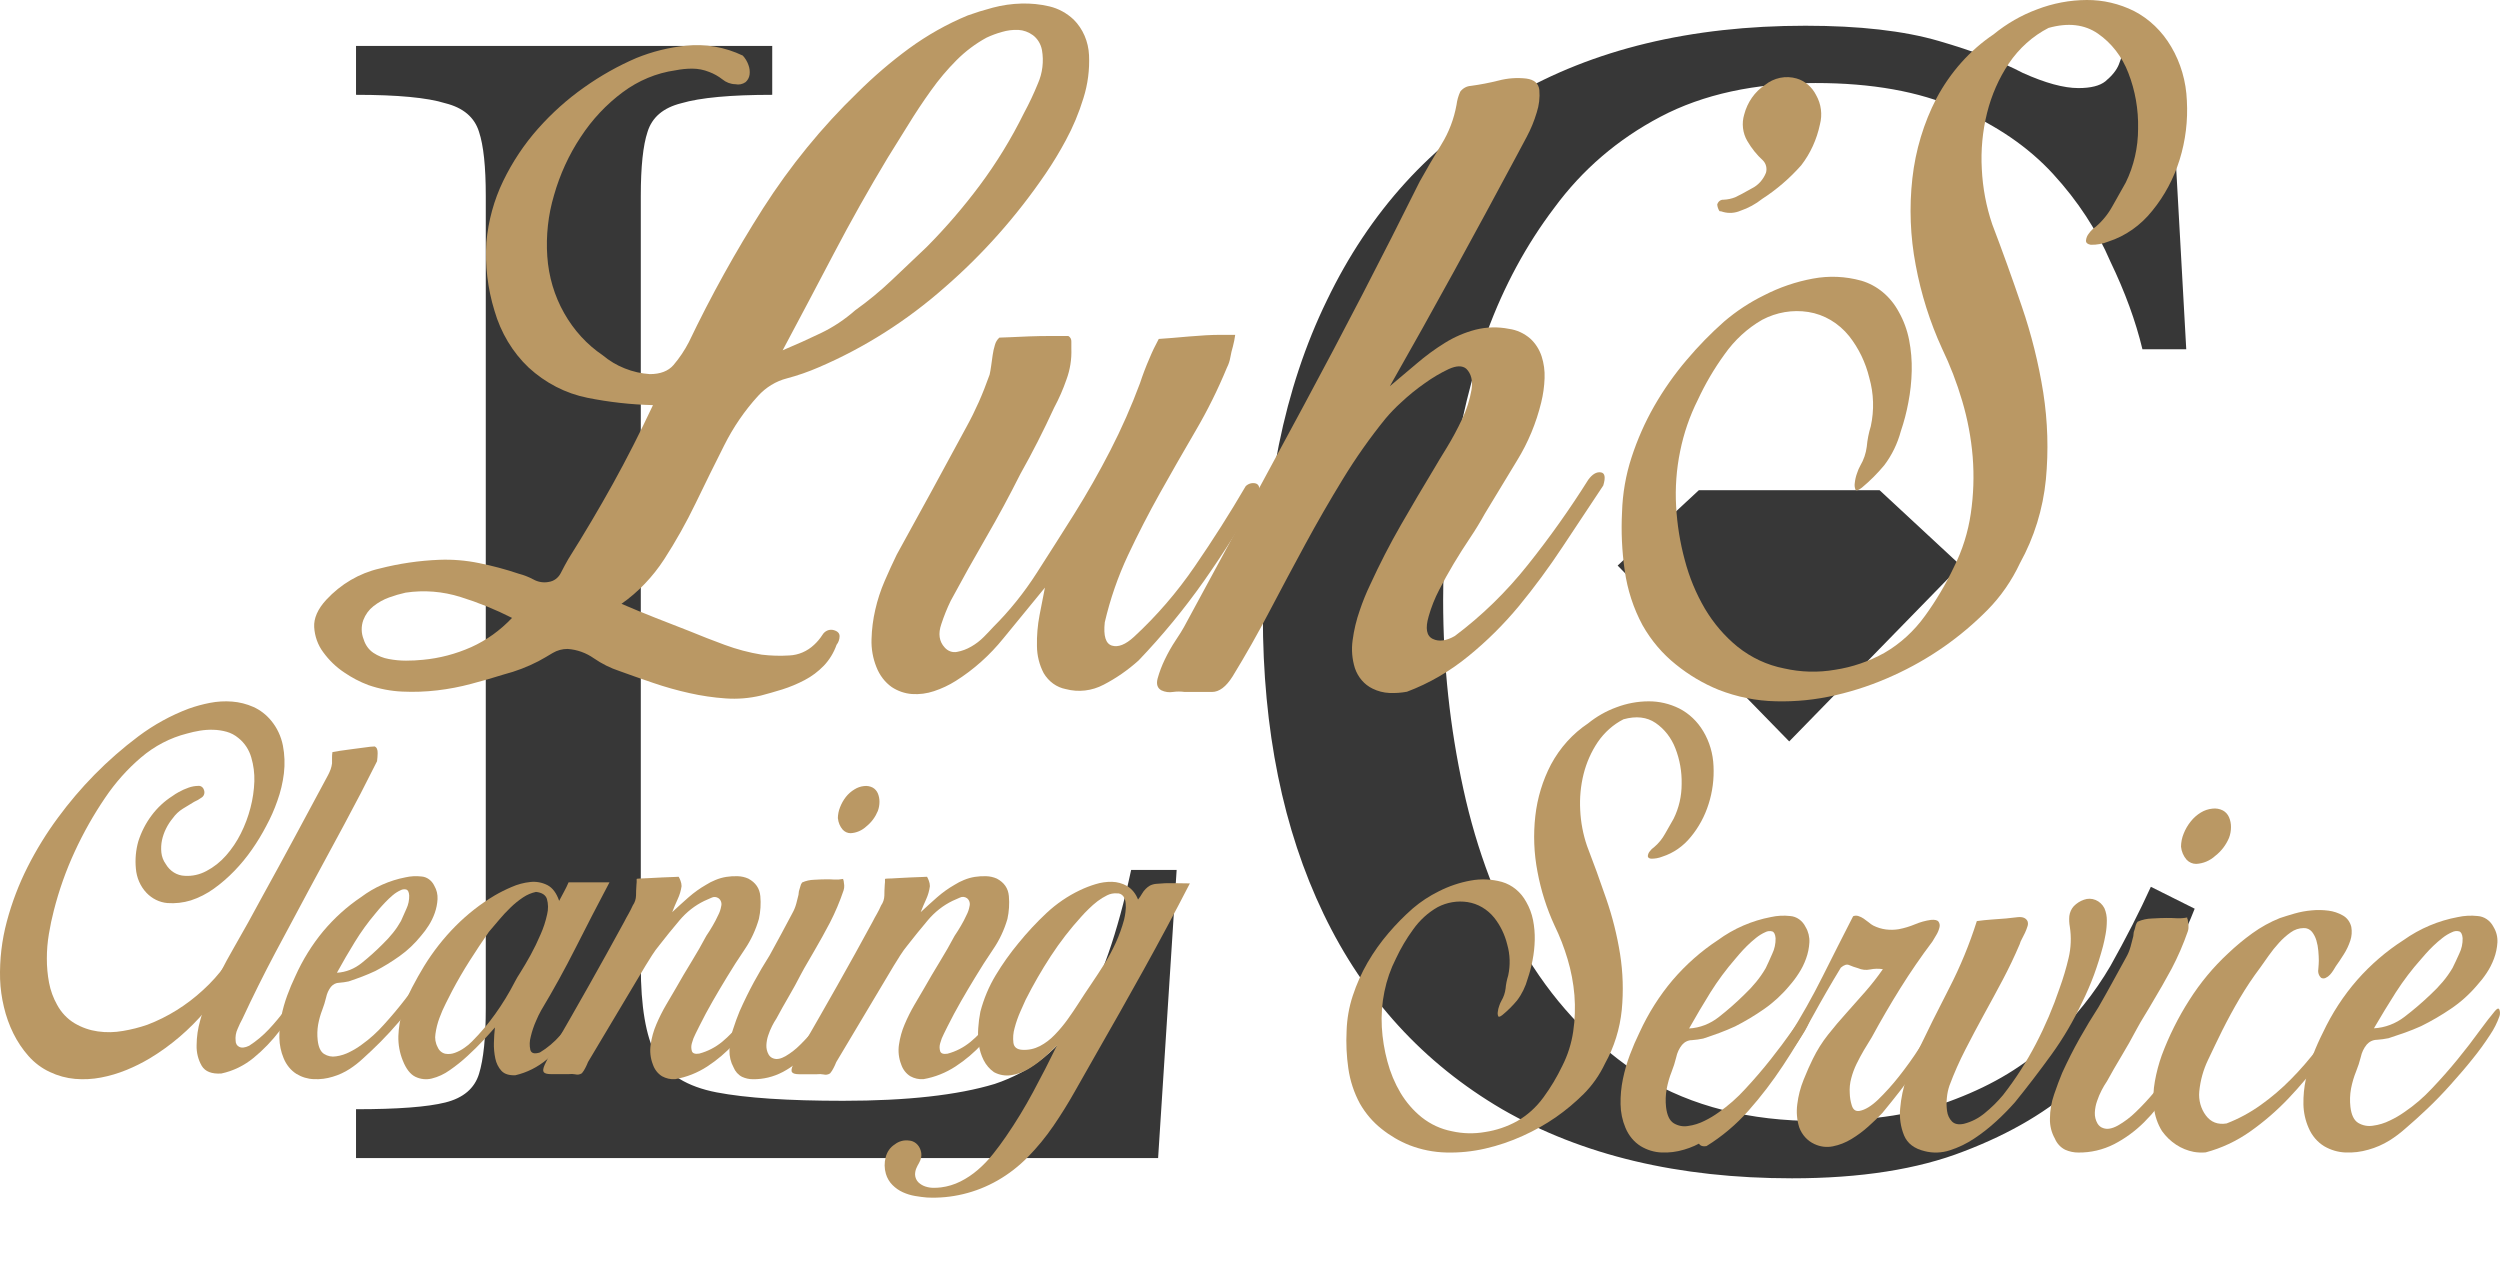
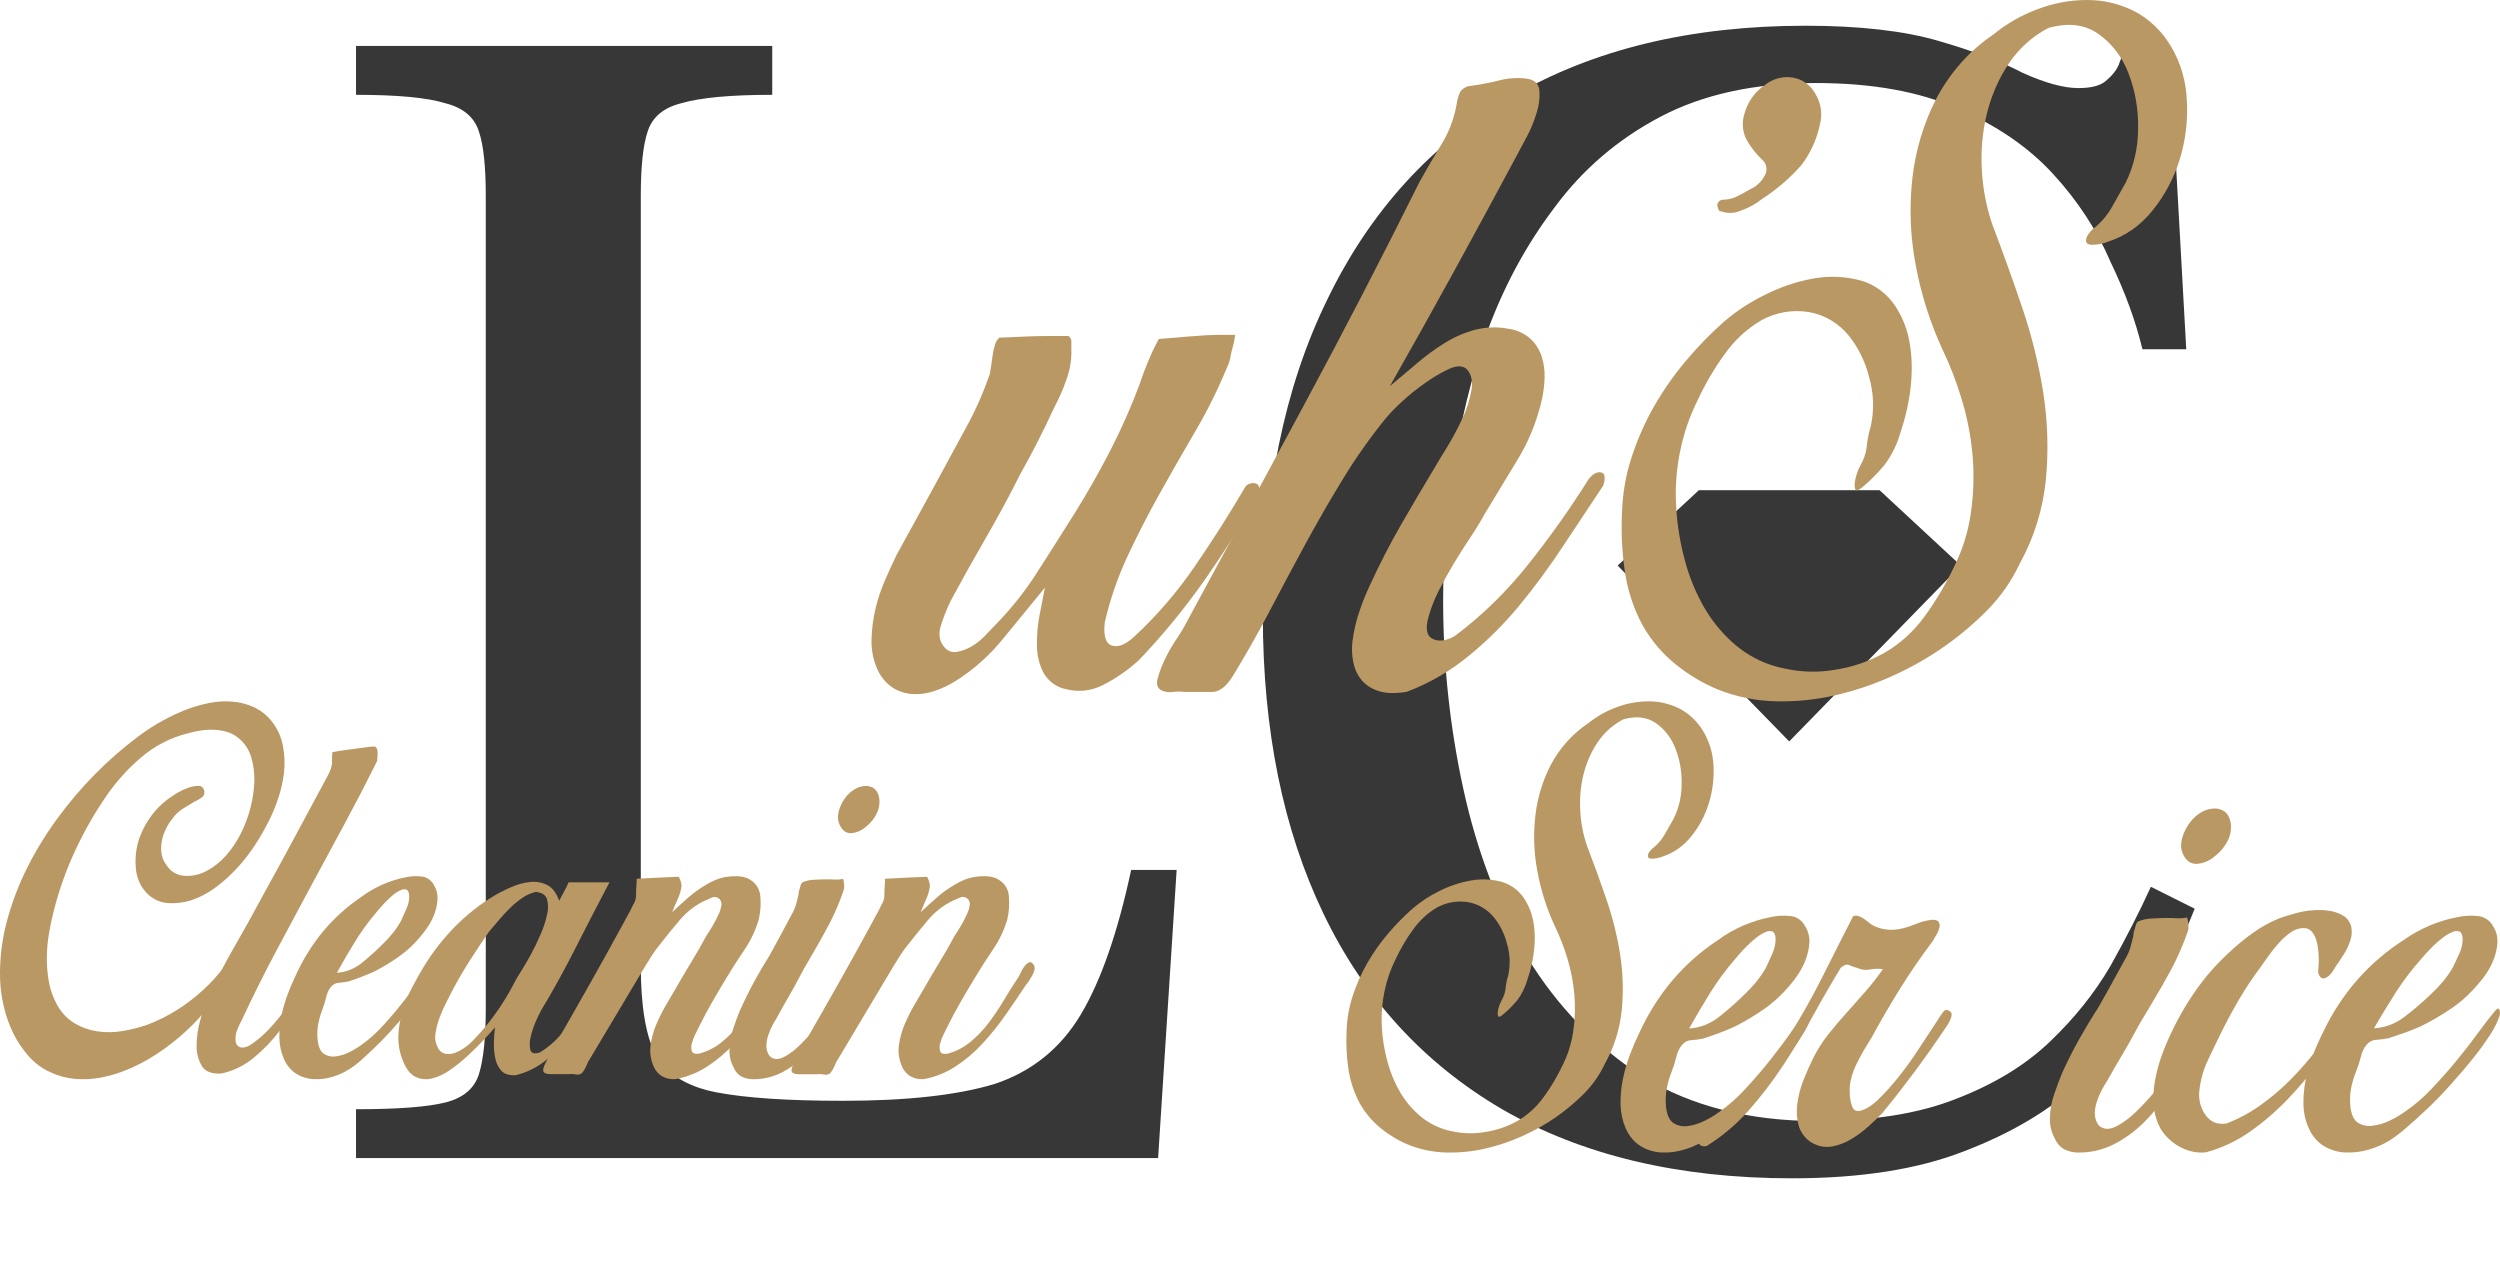
<svg xmlns="http://www.w3.org/2000/svg" width="408" height="206" viewBox="0 0 408 206" fill="none">
  <path d="M58.103 189V181.025C64.886 181.025 69.745 180.658 72.678 179.925C75.611 179.192 77.445 177.633 78.178 175.25C78.911 172.867 79.278 169.292 79.278 164.525V31.975C79.278 27.208 78.911 23.725 78.178 21.525C77.445 19.142 75.611 17.583 72.678 16.85C69.745 15.933 64.886 15.475 58.103 15.475V7.5H126.028V15.475C119.245 15.475 114.295 15.933 111.178 16.85C108.245 17.583 106.411 19.142 105.678 21.525C104.945 23.725 104.578 27.208 104.578 31.975V157.65C104.578 164.25 105.403 169.108 107.053 172.225C108.886 175.342 112.186 177.358 116.953 178.275C121.72 179.192 128.595 179.65 137.578 179.65C148.028 179.65 156.278 178.733 162.328 176.9C168.378 174.883 173.053 171.125 176.353 165.625C179.653 160.125 182.403 152.242 184.603 141.975H192.028L189.003 189H58.103ZM292.446 192.3C273.929 192.3 258.163 188.542 245.146 181.025C232.313 173.508 222.596 162.875 215.996 149.125C209.396 135.375 206.096 119.15 206.096 100.45C206.096 80.467 209.579 63.325 216.546 49.025C223.513 34.542 233.596 23.45 246.796 15.75C259.996 8.05 275.946 4.2 294.646 4.2C303.446 4.2 310.688 5.025 316.371 6.675C322.054 8.325 326.638 10.067 330.121 11.9C333.788 13.55 336.813 14.375 339.196 14.375C341.213 14.375 342.679 14.008 343.596 13.275C344.696 12.358 345.429 11.442 345.796 10.525L346.896 7.5H354.046L356.796 57H349.646C348.546 52.417 346.804 47.65 344.421 42.7C342.221 37.567 339.104 32.8 335.071 28.4C331.038 24 325.813 20.425 319.396 17.675C313.163 14.925 305.463 13.55 296.296 13.55C286.396 13.55 277.963 15.383 270.996 19.05C264.029 22.717 258.254 27.667 253.671 33.9C249.088 39.95 245.421 46.733 242.671 54.25C240.104 61.583 238.271 69.1 237.171 76.8C236.071 84.317 235.521 91.375 235.521 97.975C235.521 108.425 236.621 118.692 238.821 128.775C241.021 138.858 244.504 148.025 249.271 156.275C254.221 164.342 260.546 170.85 268.246 175.8C276.129 180.567 285.571 182.95 296.571 182.95C305.554 182.95 313.071 181.758 319.121 179.375C325.354 176.992 330.488 173.875 334.521 170.025C338.554 166.175 341.854 162.05 344.421 157.65C346.988 153.067 349.188 148.758 351.021 144.725L358.171 148.3C356.521 152.517 354.229 157.192 351.296 162.325C348.363 167.275 344.421 172.042 339.471 176.625C334.521 181.208 328.196 184.967 320.496 187.9C312.979 190.833 303.629 192.3 292.446 192.3Z" fill="#1D1D1D" fill-opacity="0.88" />
  <path d="M264 92.3L292 121L320 92.3L306.747 80H277.253L264 92.3Z" fill="#1D1D1D" fill-opacity="0.88" />
-   <path d="M106.566 66.117C102.973 66.029 99.392 65.628 95.858 64.918C92.319 64.209 89.011 62.505 86.26 59.973C83.656 57.5 81.728 54.288 80.693 50.693C79.589 47.105 79.143 43.315 79.378 39.539C79.686 36.038 80.62 32.636 82.126 29.527C83.636 26.415 85.542 23.552 87.785 21.022C90.05 18.466 92.575 16.203 95.312 14.275C98.005 12.363 100.868 10.751 103.857 9.466C106.455 8.411 109.17 7.737 111.93 7.464C115.103 7.122 118.304 7.675 121.225 9.072C121.628 9.506 121.942 10.03 122.145 10.607C122.34 11.112 122.404 11.666 122.329 12.208C122.254 12.683 122.02 13.11 121.672 13.407C121.18 13.749 120.586 13.87 120.015 13.744C119.243 13.731 118.495 13.449 117.879 12.94C117.222 12.429 116.5 12.025 115.736 11.742C114.854 11.386 113.921 11.204 112.981 11.203C112.06 11.203 111.14 11.294 110.234 11.476C107.14 11.912 104.185 13.142 101.609 15.065C98.949 17.042 96.63 19.518 94.76 22.378C92.848 25.259 91.38 28.462 90.415 31.859C89.459 35.075 89.086 38.464 89.317 41.836C89.539 45.118 90.481 48.294 92.065 51.094C93.642 53.888 95.794 56.242 98.349 57.97C99.443 58.886 100.661 59.612 101.958 60.123C103.274 60.651 104.654 60.965 106.053 61.056C107.767 61.056 109.051 60.566 109.905 59.585C110.874 58.451 111.717 57.196 112.416 55.846C116.027 48.297 120.072 41.005 124.524 34.013C128.967 27.065 134.148 20.716 139.959 15.1C142.587 12.489 145.386 10.09 148.334 7.923C151.337 5.73 154.559 3.917 157.937 2.519C159.16 2.074 160.525 1.65 162.033 1.248C163.555 0.844 165.114 0.621 166.68 0.581C168.226 0.533 169.771 0.689 171.282 1.047C172.74 1.395 174.096 2.135 175.226 3.2C176.729 4.699 177.63 6.786 177.73 9.007C177.838 11.387 177.528 13.767 176.816 16.019C176.083 18.418 175.118 20.726 173.937 22.902C172.934 24.772 171.839 26.581 170.657 28.321C165.938 35.252 160.414 41.484 154.223 46.86C148.008 52.348 141.058 56.761 133.616 59.944C131.923 60.679 130.186 61.284 128.416 61.753C126.632 62.209 125.001 63.204 123.709 64.624C121.525 67.015 119.663 69.734 118.181 72.698C116.63 75.77 115.081 78.909 113.534 82.115C112.006 85.283 110.291 88.34 108.4 91.266C106.523 94.157 104.156 96.628 101.425 98.543C103.297 99.347 105.131 100.103 106.927 100.812C108.724 101.52 110.56 102.237 112.436 102.965C114.386 103.769 116.323 104.525 118.247 105.233C120.217 105.963 122.243 106.501 124.301 106.84C125.803 107.021 127.315 107.064 128.824 106.97C130.31 106.906 131.733 106.294 132.86 105.233C133.37 104.765 133.823 104.227 134.207 103.632C134.398 103.307 134.678 103.054 135.006 102.91C135.335 102.766 135.697 102.737 136.041 102.828C136.699 103.008 137.021 103.345 137.021 103.833C137.015 104.349 136.84 104.846 136.528 105.233C136.072 106.521 135.363 107.685 134.45 108.642C133.53 109.594 132.478 110.383 131.335 110.982C130.151 111.605 128.922 112.119 127.66 112.518C126.398 112.912 125.234 113.235 124.176 113.515C122.288 113.963 120.352 114.12 118.424 113.982C116.436 113.844 114.459 113.554 112.508 113.113C110.511 112.669 108.537 112.113 106.592 111.448C104.633 110.783 102.797 110.137 101.083 109.51C99.617 109.027 98.217 108.329 96.922 107.436C95.638 106.538 94.165 106.012 92.643 105.907C91.79 105.897 90.948 106.125 90.198 106.568C89.462 107.02 88.686 107.465 87.871 107.91C86.072 108.841 84.188 109.562 82.251 110.063C80.537 110.604 78.762 111.116 76.926 111.599C75.094 112.092 73.234 112.449 71.358 112.668C69.47 112.89 67.57 112.957 65.672 112.869C63.781 112.787 61.908 112.427 60.105 111.8C58.721 111.279 57.398 110.585 56.16 109.733C54.851 108.862 53.693 107.745 52.742 106.431C51.877 105.272 51.364 103.847 51.276 102.355C51.191 100.919 51.848 99.398 53.248 97.883C55.632 95.314 58.642 93.548 61.919 92.794C65.129 91.969 68.405 91.489 71.7 91.359C73.872 91.277 76.046 91.457 78.181 91.897C80.373 92.337 82.54 92.917 84.669 93.634C85.494 93.849 86.294 94.162 87.056 94.567C87.827 94.998 88.708 95.139 89.56 94.969C89.972 94.911 90.365 94.748 90.708 94.492C91.051 94.236 91.333 93.896 91.532 93.498C91.94 92.694 92.347 91.94 92.755 91.23C95.384 87.048 97.81 82.952 100.032 78.942C102.254 74.933 104.432 70.657 106.566 66.117ZM83.559 100.84C80.854 99.467 78.053 98.329 75.184 97.438C72.266 96.514 69.202 96.269 66.192 96.721C65.284 96.923 64.388 97.184 63.51 97.503C62.59 97.834 61.723 98.318 60.939 98.938C60.205 99.51 59.633 100.296 59.289 101.206C59.107 101.707 59.019 102.242 59.029 102.781C59.039 103.32 59.148 103.851 59.349 104.343C59.624 105.259 60.187 106.04 60.939 106.546C61.707 107.054 62.557 107.396 63.444 107.551C64.373 107.728 65.314 107.817 66.257 107.817C67.197 107.817 68.111 107.773 69.011 107.68C71.721 107.43 74.381 106.733 76.9 105.613C79.379 104.499 81.641 102.879 83.565 100.84H83.559ZM127.719 57.174C129.836 56.284 131.915 55.348 133.957 54.367C135.976 53.398 137.868 52.141 139.584 50.628C141.682 49.132 143.683 47.48 145.573 45.683L151.2 40.343C154.312 37.212 157.216 33.842 159.89 30.259C162.636 26.576 165.057 22.618 167.121 18.438C167.961 16.884 168.718 15.278 169.388 13.629C170.14 11.928 170.371 10.008 170.046 8.153C169.856 7.177 169.332 6.316 168.58 5.748C167.871 5.229 167.046 4.928 166.194 4.88C165.287 4.844 164.381 4.958 163.505 5.217C162.647 5.455 161.807 5.767 160.994 6.15C159.215 7.12 157.568 8.357 156.103 9.825C154.592 11.341 153.2 12.993 151.942 14.763C150.628 16.593 149.392 18.459 148.215 20.376C147.039 22.292 145.908 24.094 144.85 25.787C141.747 30.945 138.831 36.13 136.1 41.341C133.37 46.551 130.579 51.829 127.726 57.174H127.719Z" fill="#BA9864" />
  <path d="M170.532 95.902C168.341 98.572 166.08 101.333 163.748 104.185C161.521 106.944 158.897 109.288 155.978 111.125C154.858 111.829 153.667 112.39 152.429 112.797C151.262 113.19 150.039 113.348 148.82 113.264C147.658 113.176 146.531 112.787 145.533 112.13C144.417 111.338 143.544 110.197 143.029 108.857C142.453 107.427 142.181 105.874 142.233 104.314C142.276 102.691 142.481 101.079 142.845 99.505C143.211 97.897 143.722 96.332 144.37 94.833C145.027 93.316 145.684 91.88 146.342 90.526C148.217 87.138 150.113 83.686 152.028 80.169C153.943 76.653 155.838 73.16 157.714 69.691C158.45 68.356 159.125 66.997 159.739 65.614C160.35 64.236 160.935 62.743 161.507 61.142C161.592 60.783 161.671 60.317 161.757 59.707C161.842 59.097 161.914 58.551 162 57.97C162.077 57.404 162.201 56.847 162.368 56.305C162.492 55.831 162.747 55.41 163.098 55.099C163.343 55.099 163.915 55.078 164.813 55.035L167.929 54.898C169.112 54.855 170.296 54.834 171.479 54.834H174.351C174.51 54.917 174.642 55.05 174.73 55.217C174.818 55.383 174.858 55.575 174.844 55.767V56.908C174.91 58.625 174.638 60.338 174.049 61.932C173.498 63.528 172.822 65.069 172.031 66.54C170.313 70.277 168.477 73.882 166.522 77.356C164.73 80.925 162.854 84.399 160.895 87.777C158.937 91.155 157.021 94.584 155.15 98.062C154.558 99.289 154.046 100.56 153.619 101.866C153.084 103.421 153.268 104.689 154.171 105.67C154.426 105.963 154.745 106.182 155.097 106.307C155.449 106.433 155.824 106.46 156.189 106.388C157.001 106.239 157.784 105.945 158.509 105.52C159.267 105.088 159.968 104.547 160.593 103.912C161.204 103.295 161.711 102.756 162.118 102.311C164.766 99.672 167.138 96.721 169.191 93.512C171.308 90.215 173.346 87.009 175.304 83.894C177.421 80.511 179.393 77.04 181.221 73.48C183.04 69.944 184.654 66.286 186.052 62.528C186.498 61.165 187.007 59.829 187.577 58.523C188.031 57.422 188.543 56.351 189.109 55.315C190.423 55.228 192.073 55.094 194.059 54.913C196.031 54.74 197.753 54.647 199.14 54.647H201.585C201.501 55.277 201.378 55.901 201.217 56.513C201.039 57.105 200.896 57.709 200.79 58.322C200.692 58.907 200.506 59.469 200.238 59.987C198.761 63.569 197.045 67.028 195.104 70.337C193.145 73.686 191.228 77.035 189.352 80.385C187.476 83.734 185.723 87.141 184.093 90.605C182.457 94.087 181.184 97.758 180.3 101.551C180.057 103.783 180.445 105.046 181.464 105.362C182.483 105.677 183.686 105.204 185.073 103.926C188.763 100.52 192.086 96.668 194.979 92.442C197.919 88.17 200.691 83.806 203.294 79.351C203.507 79.141 203.762 78.99 204.038 78.909C204.315 78.828 204.605 78.819 204.885 78.885C205.457 79.021 205.661 79.602 205.496 80.557C202.722 85.452 199.727 90.194 196.511 94.782C193.25 99.414 189.67 103.766 185.802 107.802C184.062 109.365 182.153 110.689 180.116 111.742C178.195 112.756 176.011 113.01 173.937 112.46C173.203 112.322 172.503 112.02 171.882 111.571C171.261 111.123 170.732 110.538 170.328 109.855C169.623 108.513 169.245 106.995 169.231 105.448C169.194 103.744 169.337 102.041 169.658 100.373C170 98.636 170.289 97.151 170.532 95.902Z" fill="#BA9864" />
  <path d="M237.706 17.103C237.8 16.353 238.007 15.626 238.318 14.95C238.53 14.674 238.792 14.45 239.087 14.289C239.382 14.129 239.704 14.036 240.033 14.017C241.553 13.812 243.063 13.522 244.556 13.148C246.037 12.758 247.569 12.646 249.085 12.818C250.4 12.998 251.103 13.615 251.221 14.684C251.326 15.928 251.181 17.183 250.794 18.359C250.378 19.755 249.825 21.098 249.144 22.364C248.447 23.656 247.941 24.617 247.613 25.235C244.186 31.642 240.761 37.965 237.338 44.204C233.916 50.444 230.41 56.719 226.821 63.03C228.205 61.872 229.654 60.65 231.166 59.363C232.634 58.1 234.187 56.96 235.813 55.953C237.382 54.978 239.071 54.253 240.829 53.8C242.616 53.354 244.468 53.31 246.272 53.671C247.546 53.845 248.751 54.398 249.755 55.272C250.586 56.037 251.219 57.027 251.589 58.143C251.962 59.293 252.127 60.512 252.076 61.731C252.029 63.06 251.846 64.38 251.53 65.664C250.709 69.045 249.376 72.252 247.586 75.153C245.789 78.091 244.037 80.983 242.327 83.83C241.591 85.165 240.776 86.5 239.882 87.835C238.982 89.17 238.107 90.555 237.253 91.976C236.398 93.397 235.603 94.847 234.867 96.283C234.155 97.646 233.582 99.09 233.157 100.589C232.588 102.546 232.807 103.771 233.815 104.264C234.823 104.757 236.026 104.601 237.424 103.797C241.835 100.493 245.842 96.588 249.348 92.177C252.876 87.759 256.169 83.122 259.208 78.289C259.865 77.399 260.523 76.997 261.226 77.083C261.93 77.169 262.061 77.887 261.653 79.237C259.462 82.529 257.24 85.878 254.988 89.285C252.781 92.625 250.413 95.836 247.895 98.902C245.404 101.904 242.652 104.634 239.678 107.056C236.623 109.562 233.227 111.531 229.614 112.891C228.666 113.067 227.703 113.134 226.742 113.092C225.79 113.05 224.854 112.806 223.987 112.374C223.328 112.055 222.734 111.595 222.24 111.02C221.747 110.446 221.364 109.769 221.115 109.029C220.661 107.572 220.534 106.016 220.747 104.493C220.965 102.826 221.355 101.191 221.91 99.62C222.393 98.176 222.964 96.768 223.619 95.407C225.171 92.024 226.843 88.775 228.635 85.66C230.427 82.545 232.261 79.435 234.137 76.33C234.544 75.622 235.202 74.533 236.109 73.064C237.028 71.558 237.866 69.996 238.62 68.385C239.342 66.897 239.856 65.301 240.145 63.648C240.39 62.131 240.106 60.973 239.29 60.174C238.633 59.635 237.68 59.664 236.418 60.238C235.042 60.89 233.723 61.673 232.474 62.578C231.124 63.523 229.837 64.572 228.622 65.715C227.732 66.52 226.893 67.391 226.111 68.32C223.583 71.436 221.255 74.738 219.143 78.203C217.017 81.677 214.977 85.215 213.023 88.818C211.068 92.421 209.131 96.051 207.212 99.706C205.301 103.362 203.283 106.924 201.158 110.393C200.099 112.08 198.975 112.927 197.799 112.927H193.329C192.7 112.839 192.064 112.839 191.436 112.927C190.792 113.034 190.134 112.942 189.536 112.661C188.883 112.302 188.679 111.656 188.925 110.723C189.222 109.661 189.612 108.633 190.088 107.651C190.608 106.56 191.201 105.511 191.863 104.515C192.52 103.532 192.961 102.821 193.21 102.362C199.731 90.342 206.254 78.277 212.78 66.167C219.305 54.056 225.609 41.879 231.692 29.634C232.835 27.587 234.019 25.562 235.241 23.562C236.451 21.611 237.289 19.415 237.706 17.103Z" fill="#BA9864" />
  <path d="M297.013 20.305C296.496 22.764 295.448 25.053 293.957 26.98C292.07 29.109 289.93 30.951 287.594 32.456C286.516 33.31 285.316 33.965 284.044 34.394C283.148 34.781 282.164 34.851 281.23 34.595C281.034 34.517 280.828 34.471 280.619 34.459C280.416 34.142 280.289 33.774 280.251 33.389C280.314 33.145 280.453 32.932 280.643 32.787C280.834 32.642 281.064 32.573 281.296 32.593C281.943 32.567 282.581 32.431 283.189 32.191C283.763 31.928 284.66 31.449 285.878 30.755C286.918 30.25 287.748 29.339 288.205 28.2C288.307 27.849 288.315 27.474 288.229 27.118C288.143 26.762 287.966 26.441 287.718 26.191C286.713 25.277 285.846 24.197 285.148 22.989C284.779 22.357 284.543 21.642 284.457 20.897C284.372 20.152 284.44 19.396 284.655 18.683C285.181 16.676 286.384 14.96 288.021 13.882C288.759 13.289 289.609 12.886 290.509 12.701C291.409 12.516 292.336 12.554 293.22 12.812C293.893 13.009 294.522 13.352 295.069 13.822C295.615 14.293 296.069 14.879 296.402 15.547C296.804 16.249 297.066 17.035 297.171 17.855C297.276 18.675 297.222 19.509 297.013 20.305Z" fill="#BA9864" />
  <path d="M325.133 36.605C326.763 40.873 328.374 45.346 329.965 50.026C331.529 54.583 332.7 59.291 333.462 64.086C334.191 68.764 334.335 73.527 333.889 78.247C333.412 83.075 331.971 87.729 329.669 91.884C328.32 94.765 326.518 97.365 324.344 99.564C322.164 101.765 319.81 103.754 317.311 105.506C314.673 107.351 311.89 108.936 308.995 110.243C305.956 111.636 302.801 112.71 299.576 113.452C296.362 114.203 293.079 114.538 289.794 114.449C286.622 114.381 283.48 113.75 280.493 112.583C277.993 111.571 275.639 110.177 273.499 108.442C271.324 106.71 269.477 104.533 268.062 102.033C266.578 99.279 265.59 96.241 265.15 93.082C264.7 89.948 264.554 86.769 264.716 83.601C264.804 80.548 265.328 77.528 266.268 74.651C267.225 71.708 268.472 68.888 269.988 66.239C271.523 63.572 273.283 61.068 275.247 58.761C277.146 56.507 279.194 54.408 281.374 52.481C283.369 50.778 285.545 49.344 287.855 48.21C290.398 46.899 293.094 45.976 295.868 45.468C298.49 44.977 301.177 45.092 303.756 45.806C306.327 46.552 308.523 48.376 309.87 50.88C310.672 52.294 311.246 53.847 311.566 55.474C311.89 57.141 312.034 58.844 311.993 60.548C311.955 62.276 311.77 63.996 311.441 65.687C311.145 67.279 310.736 68.844 310.218 70.366C309.673 72.392 308.759 74.277 307.529 75.907C306.413 77.252 305.185 78.483 303.861 79.582C303.29 80.027 302.941 80.135 302.816 79.912C302.679 79.577 302.638 79.204 302.698 78.843C302.753 78.293 302.877 77.755 303.066 77.242C303.204 76.798 303.387 76.372 303.612 75.972C304.161 75.043 304.517 73.995 304.657 72.9C304.757 71.763 304.978 70.644 305.314 69.562C305.884 66.955 305.8 64.228 305.071 61.667C304.462 59.154 303.338 56.825 301.784 54.856C300.062 52.72 297.699 51.323 295.119 50.916C292.552 50.513 289.934 50.956 287.599 52.186C285.186 53.566 283.077 55.503 281.42 57.864C279.747 60.17 278.292 62.654 277.075 65.278C275.759 67.897 274.792 70.708 274.202 73.625C273.594 76.581 273.372 79.616 273.545 82.639C273.708 85.602 274.18 88.535 274.951 91.382C275.686 94.193 276.793 96.872 278.238 99.334C279.661 101.733 281.464 103.835 283.563 105.542C285.809 107.338 288.401 108.548 291.142 109.081C293.891 109.711 296.723 109.786 299.497 109.303C302.288 108.88 304.996 107.954 307.51 106.561C310.097 105.071 312.368 103.002 314.175 100.489C315.973 98.011 317.549 95.351 318.882 92.544C320.257 89.824 321.189 86.864 321.636 83.795C322.083 80.749 322.187 77.654 321.945 74.579C321.688 71.469 321.113 68.399 320.229 65.428C319.364 62.48 318.264 59.62 316.943 56.88C314.968 52.57 313.522 47.995 312.644 43.272C311.754 38.619 311.57 33.837 312.098 29.119C312.611 24.514 313.951 20.065 316.042 16.027C318.308 11.771 321.504 8.193 325.344 5.613C327.496 3.853 329.89 2.477 332.436 1.536C335.049 0.529 337.798 0.01 340.568 0C343.227 -0.016 345.858 0.599 348.278 1.802C350.756 3.081 352.854 5.096 354.333 7.615C355.893 10.251 356.778 13.294 356.896 16.429C357.08 19.688 356.681 22.955 355.72 26.047C354.762 29.129 353.244 31.968 351.256 34.394C349.359 36.778 346.878 38.52 344.104 39.418C343.183 39.789 342.207 39.969 341.225 39.949C340.699 39.863 340.43 39.64 340.43 39.282C340.466 38.833 340.64 38.411 340.923 38.083C341.226 37.656 341.598 37.294 342.02 37.014C343.123 36.072 344.057 34.916 344.775 33.604C345.55 32.226 346.26 30.956 346.918 29.8C348.248 27.09 348.941 24.062 348.936 20.987C349.005 17.869 348.463 14.77 347.345 11.9C346.333 9.26 344.603 7.023 342.389 5.491C340.197 3.974 337.507 3.663 334.316 4.558C331.748 5.876 329.52 7.871 327.835 10.364C326.21 12.799 325.007 15.538 324.285 18.446C323.547 21.425 323.258 24.516 323.431 27.597C323.58 30.676 324.154 33.713 325.133 36.605Z" fill="#BA9864" />
  <path d="M28.183 133.551C27.763 134.058 27.4 134.617 27.104 135.217C26.8 135.821 26.574 136.467 26.431 137.137C26.298 137.791 26.265 138.464 26.334 139.13C26.407 139.818 26.656 140.471 27.053 141.014C27.383 141.581 27.836 142.053 28.373 142.387C28.91 142.722 29.514 142.909 30.133 142.933C31.357 143.015 32.581 142.746 33.679 142.155C34.883 141.526 35.972 140.666 36.892 139.617C37.84 138.543 38.65 137.337 39.302 136.031C39.972 134.7 40.501 133.291 40.878 131.83C41.246 130.426 41.459 128.98 41.511 127.521C41.55 126.202 41.381 124.885 41.011 123.628C40.645 122.346 39.905 121.228 38.903 120.439C38.336 119.965 37.686 119.62 36.992 119.427C36.287 119.23 35.563 119.12 34.834 119.1C34.095 119.076 33.356 119.124 32.625 119.244C31.915 119.36 31.212 119.517 30.517 119.715C27.779 120.408 25.215 121.743 23.006 123.628C20.786 125.521 18.815 127.735 17.15 130.207C15.27 132.971 13.613 135.904 12.197 138.974C10.77 142.057 9.627 145.285 8.783 148.61C8.468 149.816 8.201 151.084 7.98 152.413C7.756 153.738 7.644 155.083 7.646 156.431C7.641 157.758 7.762 159.082 8.006 160.382C8.247 161.65 8.689 162.863 9.311 163.968C9.998 165.245 10.993 166.296 12.189 167.008C13.358 167.694 14.634 168.14 15.952 168.324C17.32 168.519 18.706 168.494 20.067 168.25C21.418 168.026 22.751 167.687 24.053 167.238C27.37 165.973 30.445 164.058 33.122 161.589C35.829 159.137 38.034 156.103 39.597 152.678C39.683 152.534 39.82 152.288 39.996 151.989C40.162 151.699 40.365 151.437 40.601 151.21C40.782 151.016 41.017 150.889 41.27 150.848C41.493 150.825 41.669 150.984 41.806 151.319C41.896 151.6 41.907 151.903 41.838 152.191C41.77 152.526 41.68 152.876 41.572 153.238C41.462 153.588 41.328 153.928 41.169 154.254C41.042 154.525 40.896 154.785 40.734 155.033C38.584 158.523 36.189 161.829 33.572 164.921C30.943 168.03 27.869 170.659 24.467 172.708C23.229 173.448 21.942 174.09 20.618 174.627C19.274 175.176 17.885 175.588 16.47 175.857C15.078 176.122 13.66 176.195 12.25 176.075C10.83 175.951 9.439 175.57 8.135 174.95C6.824 174.344 5.64 173.458 4.653 172.346C3.677 171.241 2.844 169.998 2.178 168.651C1.505 167.286 0.988 165.838 0.638 164.337C0.279 162.852 0.069 161.329 0.012 159.794C-0.075 156.612 0.298 153.435 1.117 150.377C1.941 147.292 3.075 144.314 4.498 141.497C5.93 138.665 7.588 135.974 9.452 133.454C11.28 130.967 13.271 128.625 15.409 126.446C17.649 124.168 20.043 122.073 22.571 120.179C25.114 118.273 27.884 116.749 30.805 115.651C31.932 115.25 33.084 114.935 34.251 114.709C35.453 114.473 36.677 114.403 37.895 114.499C39.081 114.591 40.245 114.886 41.345 115.371C42.46 115.87 43.455 116.637 44.255 117.613C45.211 118.762 45.87 120.162 46.169 121.673C46.456 123.162 46.512 124.692 46.335 126.201C46.146 127.751 45.784 129.27 45.255 130.725C44.765 132.132 44.163 133.49 43.457 134.785C42.764 136.121 41.987 137.403 41.133 138.624C40.264 139.875 39.301 141.047 38.255 142.128C37.221 143.201 36.101 144.172 34.906 145.028C33.744 145.863 32.475 146.51 31.14 146.947C29.9 147.326 28.609 147.473 27.323 147.379C26.041 147.269 24.834 146.68 23.909 145.713C22.906 144.655 22.29 143.241 22.172 141.731C22.032 140.244 22.167 138.741 22.571 137.312C23.06 135.771 23.797 134.336 24.747 133.072C25.69 131.811 26.836 130.744 28.129 129.923C28.46 129.679 28.806 129.461 29.165 129.269C29.681 128.979 30.219 128.737 30.773 128.545C31.28 128.362 31.81 128.265 32.345 128.257C32.546 128.232 32.749 128.283 32.92 128.401C33.09 128.52 33.218 128.698 33.28 128.907C33.376 129.134 33.388 129.391 33.313 129.627C33.239 129.863 33.084 130.059 32.881 130.176C32.502 130.451 32.099 130.682 31.676 130.865C31.05 131.254 30.438 131.624 29.834 131.986C29.193 132.384 28.632 132.916 28.183 133.551Z" fill="#BA9864" />
  <path d="M61.534 124.23C59.797 127.722 57.997 131.19 56.137 134.634C54.276 138.077 52.403 141.547 50.516 145.041C48.63 148.533 46.755 152.036 44.892 155.551C43.029 159.066 41.252 162.64 39.561 166.274C39.273 166.8 39.013 167.343 38.782 167.902C38.494 168.512 38.381 169.203 38.458 169.884C38.456 170.089 38.511 170.29 38.614 170.46C38.718 170.631 38.867 170.764 39.041 170.843C39.432 171.052 39.974 170.995 40.665 170.664C41.834 169.911 42.915 169.008 43.886 167.974C44.857 166.94 45.768 165.841 46.614 164.684C47.466 163.517 48.258 162.299 48.986 161.036C49.724 159.768 50.439 158.518 51.131 157.286C51.304 156.885 51.511 156.503 51.749 156.144C52.073 155.637 52.387 155.384 52.692 155.384C52.782 155.37 52.874 155.396 52.947 155.455C53.02 155.514 53.069 155.602 53.084 155.699C53.126 155.933 53.126 156.173 53.084 156.407C53.04 156.671 52.963 156.927 52.853 157.168C52.745 157.404 52.672 157.567 52.626 157.662C51.501 159.267 50.386 161.002 49.279 162.866C48.176 164.719 46.971 166.497 45.671 168.191C44.405 169.854 42.966 171.35 41.381 172.649C39.826 173.921 38.026 174.793 36.117 175.198C34.554 175.294 33.492 174.881 32.931 173.958C32.346 172.955 32.052 171.783 32.086 170.595C32.094 169.214 32.292 167.843 32.673 166.525C32.977 165.372 33.369 164.249 33.843 163.166C35.137 160.25 36.58 157.414 38.164 154.672C39.745 151.934 41.295 149.144 42.814 146.304C44.635 143.007 46.432 139.711 48.207 136.414C49.982 133.117 51.759 129.812 53.538 126.497C53.7 126.192 53.841 125.874 53.961 125.546C54.068 125.238 54.145 124.918 54.188 124.591V123.663C54.182 123.355 54.204 123.047 54.254 122.743C54.425 122.697 54.827 122.629 55.456 122.534C56.084 122.438 56.776 122.343 57.534 122.248C58.292 122.153 59.008 122.062 59.679 121.967C60.164 121.888 60.653 121.84 61.142 121.822C61.492 121.967 61.653 122.343 61.632 122.963C61.623 123.387 61.59 123.81 61.534 124.23Z" fill="#BA9864" />
  <path d="M51.846 169.761C51.973 170.889 52.318 171.635 52.88 172.001C53.477 172.375 54.165 172.513 54.838 172.395C55.625 172.288 56.393 172.041 57.113 171.662C57.783 171.33 58.428 170.934 59.04 170.479C60.349 169.546 61.565 168.449 62.662 167.209C63.882 165.866 65.031 164.496 66.109 163.1C67.187 161.703 68.148 160.395 68.994 159.175C69.849 157.953 70.538 157.023 71.062 156.387C71.362 155.993 71.565 155.91 71.672 156.131C71.782 156.42 71.795 156.747 71.706 157.046C71.386 158.001 70.954 158.902 70.421 159.724C69.705 160.884 68.936 161.999 68.115 163.064C67.214 164.239 66.241 165.438 65.195 166.661C64.15 167.884 63.116 169.009 62.093 170.037C61.059 171.062 60.115 171.969 59.24 172.75C58.565 173.379 57.847 173.944 57.092 174.438C56.216 175.006 55.277 175.439 54.3 175.724C53.298 176.035 52.26 176.168 51.223 176.118C50.226 176.086 49.249 175.79 48.369 175.255C47.453 174.673 46.723 173.774 46.283 172.687C45.851 171.654 45.616 170.527 45.594 169.382C45.575 168.198 45.682 167.015 45.915 165.86C46.15 164.694 46.473 163.552 46.88 162.449C47.27 161.384 47.708 160.342 48.193 159.329C49.397 156.646 50.929 154.174 52.742 151.986C54.563 149.818 56.636 147.947 58.902 146.425C60 145.601 61.172 144.912 62.397 144.37C63.609 143.832 64.865 143.435 66.147 143.187C67.012 142.989 67.899 142.94 68.777 143.041C69.215 143.071 69.639 143.228 70.01 143.498C70.38 143.768 70.684 144.141 70.893 144.583C71.266 145.221 71.447 145.982 71.406 146.748C71.362 147.516 71.211 148.271 70.958 148.985C70.703 149.714 70.368 150.405 69.962 151.039C69.582 151.641 69.162 152.208 68.704 152.735C67.674 154.012 66.497 155.124 65.206 156.04C63.939 156.945 62.622 157.754 61.263 158.462C60.537 158.803 59.821 159.108 59.115 159.377C58.41 159.645 57.672 159.908 56.903 160.165C56.394 160.275 55.879 160.348 55.362 160.386C55.11 160.387 54.861 160.446 54.63 160.559C54.398 160.672 54.189 160.838 54.014 161.045C53.623 161.546 53.348 162.153 53.215 162.808C53.054 163.481 52.85 164.141 52.605 164.78C52.298 165.568 52.067 166.392 51.915 167.237C51.775 168.069 51.752 168.921 51.846 169.761ZM54.986 158.753C56.449 158.67 57.86 158.11 59.053 157.14C60.269 156.164 61.436 155.111 62.548 153.985C63.103 153.447 63.628 152.87 64.12 152.258C64.608 151.655 65.048 151.004 65.437 150.314C65.692 149.777 65.992 149.103 66.333 148.298C66.647 147.635 66.802 146.887 66.781 146.133C66.74 145.593 66.588 145.277 66.333 145.179C66.011 145.085 65.671 145.125 65.371 145.289C64.927 145.491 64.507 145.756 64.12 146.078C63.688 146.445 63.273 146.837 62.876 147.253C62.493 147.648 62.149 148.042 61.842 148.389C61.535 148.736 61.349 148.989 61.263 149.087C60.034 150.536 58.908 152.095 57.895 153.749C56.896 155.371 55.926 157.039 54.986 158.753Z" fill="#BA9864" />
  <path d="M92.791 143.996H99.469C97.601 147.526 95.776 151.057 93.993 154.588C92.211 158.118 90.319 161.553 88.317 164.891C88.007 165.446 87.729 166.02 87.484 166.61C87.115 167.436 86.825 168.299 86.616 169.187C86.419 169.884 86.395 170.624 86.548 171.333C86.705 171.906 87.226 172.048 88.116 171.76C89.344 171.015 90.459 170.075 91.424 168.972C92.391 167.86 93.283 166.676 94.094 165.429C94.914 164.163 95.727 162.897 96.53 161.633C97.319 160.388 98.189 159.204 99.135 158.091C99.494 157.707 99.778 157.568 100.004 157.664C100.175 157.727 100.333 157.823 100.47 157.949C100.382 158.177 100.27 158.394 100.137 158.595C98.906 160.163 97.769 161.813 96.731 163.533C95.668 165.288 94.521 166.983 93.294 168.61C92.1 170.198 90.745 171.637 89.253 172.902C87.742 174.165 85.984 175.045 84.111 175.479C83.087 175.525 82.33 175.287 81.84 174.764C81.337 174.21 80.99 173.515 80.838 172.76C80.659 171.915 80.581 171.049 80.605 170.183C80.627 169.279 80.684 168.441 80.774 167.679C80.281 168.251 79.646 168.955 78.868 169.791C78.091 170.627 77.235 171.473 76.299 172.329C75.382 173.176 74.41 173.953 73.393 174.656C72.5 175.298 71.505 175.76 70.457 176.017C69.561 176.236 68.622 176.134 67.784 175.729C66.964 175.326 66.285 174.456 65.75 173.118C65.227 171.846 64.976 170.465 65.014 169.075C65.063 167.7 65.288 166.339 65.681 165.029C66.084 163.694 66.607 162.403 67.242 161.176C67.888 159.937 68.545 158.769 69.212 157.672C70.675 155.296 72.39 153.11 74.322 151.157C76.248 149.215 78.389 147.536 80.699 146.157C81.597 145.633 82.525 145.168 83.476 144.765C84.456 144.329 85.491 144.052 86.548 143.942C87.496 143.837 88.454 144.01 89.318 144.442C90.165 144.873 90.811 145.731 91.255 147.019C91.526 146.506 91.793 146.005 92.056 145.515C92.328 145.024 92.574 144.517 92.791 143.996ZM83.978 160.31C84.274 159.744 84.598 159.194 84.947 158.664C85.457 157.854 86.002 156.925 86.584 155.876C87.181 154.785 87.726 153.662 88.216 152.511C88.686 151.459 89.047 150.355 89.293 149.219C89.497 148.397 89.486 147.53 89.26 146.715C89.038 146.046 88.44 145.661 87.466 145.561C86.72 145.719 86.007 146.023 85.363 146.457C84.64 146.938 83.959 147.489 83.329 148.103C82.672 148.734 82.048 149.403 81.459 150.107C80.878 150.799 80.322 151.454 79.791 152.072C78.721 153.611 77.675 155.185 76.651 156.795C75.627 158.405 74.67 160.051 73.78 161.733C73.511 162.26 73.177 162.914 72.779 163.703C72.371 164.5 72.012 165.325 71.703 166.172C71.4 166.99 71.187 167.843 71.067 168.714C70.938 169.463 71.065 170.238 71.426 170.895C71.537 171.166 71.707 171.405 71.922 171.592C72.136 171.779 72.39 171.907 72.661 171.968C73.186 172.063 73.726 172.014 74.229 171.825C74.783 171.626 75.31 171.349 75.797 171.002C76.242 170.702 76.656 170.354 77.035 169.964C78.418 168.578 79.69 167.07 80.838 165.456C82.002 163.829 83.052 162.112 83.978 160.318V160.31Z" fill="#BA9864" />
  <path d="M103.271 147.765C103.599 147.304 103.784 146.74 103.8 146.155C103.8 145.621 103.825 145.036 103.868 144.403C103.908 144.101 103.919 143.794 103.9 143.488C103.878 143.418 104.046 143.378 104.4 143.378C104.754 143.378 105.218 143.355 105.929 143.308C106.64 143.261 107.359 143.221 108.073 143.198C108.788 143.174 109.445 143.151 109.999 143.123L110.764 143.088C110.882 143.296 110.982 143.515 111.064 143.744C111.172 144.022 111.229 144.321 111.232 144.623C111.126 145.362 110.912 146.077 110.599 146.74C110.266 147.471 109.967 148.178 109.703 148.861C110.589 148.034 111.475 147.23 112.361 146.45C113.252 145.668 114.209 144.983 115.22 144.403C115.708 144.093 116.219 143.83 116.749 143.618C117.325 143.375 117.924 143.204 118.535 143.107C119.152 143.01 119.775 142.973 120.397 142.997C120.989 143.013 121.574 143.146 122.123 143.39C123.314 144.026 123.968 144.977 124.085 146.242C124.198 147.489 124.119 148.749 123.852 149.969C123.341 151.744 122.565 153.414 121.555 154.909C120.49 156.48 119.514 158.003 118.628 159.477C117.83 160.786 117.055 162.095 116.302 163.405C115.549 164.714 114.82 166.078 114.115 167.497C113.983 167.788 113.783 168.192 113.515 168.703C113.261 169.187 113.061 169.702 112.918 170.238C112.785 170.665 112.785 171.128 112.918 171.554C113.051 171.919 113.451 172.053 114.115 171.947C115.474 171.589 116.752 170.93 117.871 170.011C118.963 169.104 119.956 168.062 120.829 166.904C121.73 165.717 122.565 164.473 123.331 163.177C124.105 161.868 124.892 160.625 125.692 159.45C125.778 159.304 125.91 159.037 126.089 158.645C126.256 158.274 126.469 157.93 126.722 157.623C126.914 157.368 127.159 157.167 127.436 157.038C127.679 156.94 127.933 157.089 128.201 157.478C128.264 157.595 128.305 157.725 128.322 157.86C128.34 157.995 128.332 158.132 128.301 158.264C128.225 158.587 128.104 158.895 127.944 159.179C127.765 159.497 127.586 159.787 127.411 160.054C127.271 160.275 127.116 160.484 126.947 160.679C125.882 162.284 124.762 163.928 123.588 165.612C122.438 167.272 121.183 168.842 119.832 170.309C118.513 171.742 117.039 172.994 115.445 174.036C113.828 175.091 112.043 175.798 110.185 176.118C109.444 176.173 108.704 176.009 108.041 175.643C107.348 175.214 106.817 174.527 106.544 173.706C106.149 172.693 106.025 171.578 106.187 170.49C106.349 169.337 106.663 168.217 107.119 167.163C107.585 166.066 108.117 165.004 108.713 163.986C109.313 162.961 109.853 162.022 110.342 161.209C111.14 159.795 111.974 158.381 112.843 156.967C113.713 155.554 114.522 154.141 115.27 152.73C115.627 152.196 115.984 151.646 116.302 151.088C116.63 150.533 116.929 149.959 117.199 149.368C117.442 148.917 117.61 148.422 117.696 147.907C117.765 147.666 117.76 147.406 117.681 147.169C117.603 146.931 117.456 146.728 117.263 146.591C117.091 146.472 116.895 146.402 116.691 146.389C116.488 146.376 116.286 146.42 116.102 146.516C115.68 146.713 115.291 146.886 114.937 147.031C113.408 147.771 112.034 148.848 110.9 150.197C109.723 151.587 108.626 152.939 107.609 154.254C107.178 154.773 106.778 155.323 106.412 155.899C106.057 156.457 105.699 157.029 105.34 157.616C103.787 160.234 102.224 162.852 100.652 165.47C99.079 168.089 97.517 170.707 95.964 173.325C95.837 173.652 95.693 173.969 95.531 174.276C95.377 174.593 95.188 174.887 94.967 175.152C94.808 175.258 94.631 175.329 94.447 175.36C94.263 175.391 94.076 175.382 93.895 175.332C93.541 175.263 93.18 175.251 92.823 175.297H89.932C89.289 175.297 88.889 175.187 88.735 174.967C88.582 174.747 88.635 174.347 88.9 173.761C89.164 173.176 89.614 172.3 90.229 171.13C92.227 167.674 94.189 164.24 96.114 160.828C98.038 157.417 99.956 153.956 101.867 150.448C102.088 150.012 102.32 149.572 102.581 149.132C102.842 148.692 103.039 148.252 103.271 147.765Z" fill="#BA9864" />
  <path d="M137.668 145.322C137.054 147.137 136.31 148.896 135.443 150.582C134.623 152.142 133.772 153.677 132.89 155.187C132.534 155.819 132.169 156.448 131.796 157.074C131.418 157.702 131.054 158.357 130.701 159.024C130.081 160.235 129.418 161.446 128.712 162.654C128.006 163.863 127.342 165.048 126.719 166.21C126.459 166.606 126.221 167.017 126.006 167.443C125.759 167.932 125.548 168.442 125.375 168.967C125.2 169.479 125.099 170.017 125.075 170.562C125.051 171.098 125.175 171.629 125.432 172.087C125.611 172.406 125.896 172.639 126.227 172.738C126.759 172.933 127.412 172.812 128.184 172.375C129.061 171.862 129.874 171.23 130.605 170.492C131.506 169.604 132.358 168.659 133.158 167.661C134.021 166.595 134.829 165.531 135.582 164.467C136.334 163.403 136.983 162.389 137.539 161.422C137.992 160.65 138.401 159.85 138.766 159.024H138.737L139.005 158.517L139.668 157.503C139.889 157.164 140.024 157.211 140.131 157.648C140.18 157.811 140.191 157.985 140.163 158.155C140.129 158.427 140.05 158.691 139.932 158.934V158.86C139.561 159.426 139.229 160.02 138.937 160.638C138.628 161.293 138.319 161.911 138.01 162.491C137.121 164.23 136.17 165.919 135.158 167.56C134.186 169.148 133.051 170.61 131.774 171.915C130.572 173.146 129.208 174.172 127.728 174.96C126.217 175.751 124.561 176.151 122.886 176.13C122.274 176.133 121.668 176 121.104 175.74C120.481 175.422 119.986 174.868 119.71 174.181C119.254 173.349 119.024 172.393 119.046 171.424C119.053 170.271 119.244 169.128 119.61 168.047C119.966 166.912 120.351 165.906 120.704 165.037C121.458 163.345 122.242 161.748 123.057 160.248C123.873 158.749 124.725 157.297 125.614 155.893C126.232 154.783 126.851 153.647 127.471 152.485C128.092 151.323 128.711 150.162 129.329 149.003C129.602 148.516 129.814 147.992 129.96 147.443C130.069 146.983 130.188 146.511 130.316 146.028C130.316 145.929 130.327 145.831 130.348 145.735C130.371 145.641 130.383 145.544 130.384 145.447C130.475 145.192 130.553 144.932 130.616 144.667C130.658 144.424 130.762 144.198 130.915 144.016C131.526 143.745 132.177 143.597 132.837 143.579C133.632 143.532 134.295 143.505 134.826 143.505C135.226 143.505 135.678 143.505 136.188 143.544C136.666 143.57 137.145 143.534 137.614 143.435V143.579L137.682 143.723C137.727 143.981 137.759 144.242 137.778 144.503C137.793 144.782 137.755 145.06 137.668 145.322ZM136.737 133.566C136.744 132.941 136.865 132.325 137.094 131.753C137.333 131.134 137.657 130.559 138.056 130.049C138.451 129.555 138.923 129.142 139.45 128.828C139.927 128.525 140.459 128.34 141.008 128.286C141.496 128.22 141.991 128.308 142.435 128.54C142.799 128.745 143.091 129.077 143.265 129.483C143.445 129.915 143.535 130.385 143.529 130.86C143.528 131.37 143.439 131.876 143.265 132.349C142.853 133.345 142.214 134.207 141.408 134.853C140.684 135.532 139.772 135.927 138.819 135.976C138.579 135.977 138.341 135.926 138.119 135.827C137.897 135.727 137.695 135.58 137.525 135.395C137.091 134.894 136.82 134.252 136.751 133.566H136.737Z" fill="#BA9864" />
  <path d="M143.795 147.768C144.125 147.307 144.311 146.743 144.328 146.157C144.328 145.623 144.349 145.037 144.392 144.404C144.433 144.101 144.445 143.794 144.428 143.489C144.403 143.418 144.571 143.379 144.925 143.379C145.279 143.379 145.747 143.355 146.455 143.308C147.162 143.261 147.884 143.221 148.599 143.198C149.314 143.174 149.972 143.151 150.529 143.123L151.294 143.088C151.41 143.297 151.509 143.517 151.591 143.744C151.7 144.022 151.757 144.322 151.759 144.624C151.662 145.361 151.458 146.077 151.155 146.743C150.821 147.473 150.522 148.181 150.258 148.865C151.144 148.037 152.031 147.232 152.917 146.452C153.808 145.67 154.766 144.984 155.777 144.404C156.265 144.094 156.777 143.831 157.306 143.618C157.883 143.375 158.482 143.204 159.094 143.107C159.71 143.01 160.333 142.973 160.956 142.997C161.549 143.013 162.135 143.146 162.686 143.39C163.883 144.027 164.534 144.962 164.648 146.243C164.758 147.492 164.679 148.753 164.412 149.973C163.894 151.752 163.107 153.423 162.085 154.917C161.02 156.488 160.044 158.012 159.158 159.487C158.36 160.797 157.584 162.107 156.831 163.417C156.078 164.727 155.347 166.092 154.636 167.512C154.504 167.802 154.304 168.207 154.039 168.718C153.783 169.201 153.581 169.717 153.439 170.255C153.306 170.681 153.306 171.144 153.439 171.571C153.571 171.937 153.972 172.07 154.636 171.964C155.996 171.606 157.274 170.947 158.393 170.027C159.486 169.12 160.479 168.077 161.353 166.918C162.253 165.731 163.089 164.486 163.855 163.189C164.629 161.879 165.417 160.636 166.217 159.459C166.364 159.2 166.497 158.931 166.614 158.654C166.781 158.283 166.994 157.939 167.247 157.632C167.439 157.377 167.684 157.177 167.962 157.047C168.205 156.948 168.462 157.098 168.726 157.487C168.79 157.604 168.831 157.734 168.848 157.869C168.865 158.004 168.858 158.141 168.827 158.273C168.749 158.596 168.629 158.904 168.469 159.188C168.29 159.507 168.112 159.797 167.937 160.065C167.795 160.286 167.639 160.495 167.468 160.689C166.406 162.295 165.287 163.941 164.112 165.625C162.958 167.278 161.702 168.84 160.352 170.302C159.032 171.736 157.558 172.988 155.962 174.031C154.348 175.088 152.564 175.796 150.708 176.118C149.968 176.173 149.227 176.009 148.564 175.642C147.871 175.214 147.34 174.527 147.07 173.705C146.675 172.691 146.551 171.575 146.712 170.486C146.878 169.334 147.192 168.213 147.645 167.158C148.111 166.06 148.643 164.998 149.239 163.979L150.869 161.2C151.67 159.786 152.504 158.371 153.371 156.956C154.238 155.541 155.047 154.128 155.798 152.716C156.155 152.181 156.513 151.631 156.831 151.073C157.16 150.519 157.46 149.944 157.728 149.352C157.971 148.9 158.14 148.405 158.229 147.89C158.294 147.649 158.287 147.391 158.209 147.154C158.131 146.917 157.987 146.713 157.796 146.574C157.623 146.454 157.426 146.385 157.222 146.372C157.019 146.359 156.815 146.402 156.631 146.499C156.209 146.695 155.82 146.868 155.466 147.014C153.928 147.757 152.547 148.842 151.409 150.201C150.236 151.592 149.139 152.945 148.117 154.26C147.687 154.78 147.288 155.33 146.923 155.907C146.566 156.465 146.208 157.037 145.851 157.624C144.297 160.244 142.734 162.864 141.161 165.484C139.588 168.104 138.025 170.724 136.472 173.343C136.345 173.67 136.201 173.987 136.039 174.294C135.885 174.611 135.695 174.906 135.474 175.171C135.316 175.278 135.139 175.349 134.955 175.38C134.771 175.411 134.583 175.401 134.402 175.352C134.048 175.283 133.687 175.271 133.33 175.316H130.46C129.816 175.316 129.419 175.206 129.262 174.986C129.105 174.766 129.162 174.365 129.43 173.78C129.698 173.194 130.145 172.318 130.76 171.147C132.754 167.688 134.717 164.252 136.647 160.839C138.577 157.425 140.494 153.963 142.398 150.452C142.619 150.016 142.852 149.576 143.113 149.136C143.374 148.696 143.574 148.256 143.795 147.768Z" fill="#BA9864" />
-   <path d="M162.22 174.979C161.514 174.49 160.932 173.813 160.527 173.011C160.139 172.232 159.875 171.386 159.747 170.509C159.614 169.611 159.581 168.698 159.649 167.791C159.706 166.886 159.822 165.987 159.999 165.101C160.555 162.983 161.402 160.972 162.511 159.135C163.615 157.306 164.846 155.573 166.191 153.95C167.617 152.192 169.151 150.543 170.781 149.015C172.415 147.488 174.246 146.235 176.215 145.298C177.049 144.897 177.908 144.563 178.786 144.299C179.665 144.023 180.577 143.893 181.49 143.914C182.343 143.936 183.18 144.168 183.939 144.595C184.749 145.088 185.379 145.87 185.727 146.812C185.968 146.511 186.186 146.189 186.378 145.848C186.54 145.563 186.738 145.304 186.966 145.079C187.176 144.861 187.413 144.677 187.669 144.529C188 144.365 188.356 144.267 188.718 144.241C189.649 144.148 190.583 144.113 191.517 144.133C192.429 144.159 193.319 144.172 194.187 144.172C191.707 148.976 189.185 153.69 186.619 158.313C184.054 162.936 181.427 167.585 178.741 172.262L175.452 178.054C174.356 180.007 173.18 181.9 171.925 183.735C170.677 185.561 169.282 187.26 167.759 188.813C164.793 191.846 161.136 193.943 157.176 194.882C155.242 195.347 153.261 195.533 151.284 195.435C150.675 195.387 150.023 195.302 149.328 195.182C148.647 195.067 147.981 194.863 147.345 194.574C146.722 194.293 146.148 193.894 145.651 193.394C145.155 192.9 144.785 192.272 144.577 191.572C144.317 190.691 144.306 189.743 144.546 188.855C144.764 187.978 145.29 187.231 146.008 186.779C146.687 186.246 147.525 186.017 148.352 186.137C148.774 186.162 149.179 186.326 149.516 186.606C149.852 186.886 150.105 187.27 150.241 187.71C150.367 188.078 150.4 188.476 150.339 188.863C150.276 189.194 150.158 189.509 149.989 189.793C149.817 190.077 149.665 190.375 149.535 190.685C149.401 191.011 149.335 191.365 149.339 191.722C149.365 192.198 149.561 192.643 149.885 192.96C150.215 193.272 150.603 193.502 151.022 193.637C151.455 193.781 151.905 193.854 152.358 193.852C152.76 193.855 153.162 193.832 153.562 193.783C154.665 193.646 155.742 193.319 156.752 192.814C157.761 192.308 158.711 191.672 159.582 190.919C160.479 190.149 161.308 189.286 162.056 188.344C162.816 187.39 163.522 186.437 164.173 185.484C165.773 183.159 167.25 180.734 168.598 178.223C169.946 175.72 171.249 173.182 172.506 170.609C171.855 171.273 171.117 171.963 170.292 172.681C169.497 173.373 168.647 173.984 167.752 174.506C166.899 175.001 165.974 175.328 165.019 175.471C164.063 175.616 163.088 175.445 162.22 174.979ZM166.842 171.331C167.828 171.391 168.813 171.181 169.707 170.72C170.592 170.257 171.405 169.642 172.114 168.898C172.869 168.122 173.571 167.286 174.213 166.396C174.864 165.489 175.447 164.631 175.963 163.821C176.662 162.727 177.378 161.641 178.111 160.565C178.843 159.489 179.559 158.392 180.259 157.275C180.946 156.169 181.566 155.013 182.113 153.816C182.656 152.62 183.103 151.375 183.45 150.095C183.55 149.683 183.626 149.265 183.677 148.842C183.743 148.369 183.754 147.888 183.708 147.412C183.681 146.995 183.546 146.595 183.32 146.259C183.191 146.097 183.028 145.97 182.846 145.89C182.663 145.81 182.466 145.778 182.271 145.798C181.723 145.754 181.174 145.863 180.675 146.117C180.128 146.384 179.604 146.707 179.111 147.082C178.611 147.466 178.134 147.885 177.681 148.335C177.214 148.788 176.813 149.206 176.477 149.588C174.66 151.581 172.994 153.735 171.495 156.026C169.998 158.32 168.623 160.707 167.377 163.175C167.202 163.56 166.922 164.19 166.531 165.07C166.146 165.936 165.83 166.836 165.586 167.761C165.357 168.546 165.29 169.377 165.39 170.194C165.49 170.904 165.974 171.283 166.842 171.331Z" fill="#BA9864" />
  <path d="M258.995 138.035C260.056 140.779 261.101 143.655 262.131 146.664C263.145 149.594 263.904 152.62 264.396 155.702C264.87 158.709 264.963 161.772 264.674 164.806C264.364 167.91 263.429 170.902 261.935 173.573C261.059 175.424 259.891 177.095 258.483 178.51C257.065 179.923 255.538 181.201 253.917 182.33C252.203 183.515 250.395 184.534 248.515 185.376C246.54 186.275 244.49 186.968 242.392 187.447C240.307 187.93 238.176 188.145 236.043 188.089C233.985 188.045 231.948 187.64 230.01 186.889C228.386 186.24 226.856 185.343 225.466 184.227C224.054 183.113 222.856 181.714 221.937 180.106C220.976 178.335 220.334 176.383 220.047 174.353C219.755 172.337 219.66 170.294 219.765 168.257C219.823 166.295 220.162 164.353 220.772 162.504C221.395 160.608 222.206 158.792 223.192 157.087C224.188 155.372 225.331 153.762 226.605 152.279C227.839 150.831 229.168 149.482 230.582 148.242C231.877 147.14 233.289 146.211 234.789 145.473C236.44 144.63 238.19 144.037 239.99 143.71C241.692 143.395 243.437 143.468 245.11 143.927C246.779 144.407 248.205 145.579 249.079 147.19C249.605 148.1 249.982 149.102 250.192 150.152C250.403 151.224 250.496 152.319 250.47 153.414C250.445 154.525 250.325 155.631 250.111 156.718C249.919 157.741 249.654 158.747 249.318 159.726C248.964 161.028 248.37 162.24 247.572 163.288C246.849 164.154 246.051 164.945 245.191 165.65C244.82 165.936 244.594 166.006 244.517 165.863C244.426 165.648 244.398 165.408 244.436 165.175C244.472 164.822 244.552 164.476 244.675 164.146C244.768 163.862 244.886 163.588 245.029 163.33C245.387 162.733 245.619 162.059 245.708 161.355C245.773 160.624 245.916 159.904 246.134 159.209C246.504 157.533 246.449 155.78 245.977 154.134C245.581 152.518 244.852 151.021 243.843 149.755C242.725 148.382 241.191 147.484 239.517 147.222C237.851 146.966 236.152 147.25 234.635 148.039C233.069 148.925 231.7 150.171 230.625 151.688C229.54 153.17 228.596 154.767 227.808 156.455C226.951 158.137 226.322 159.945 225.94 161.821C225.547 163.721 225.403 165.672 225.513 167.616C225.621 169.52 225.928 171.406 226.426 173.236C226.903 175.043 227.622 176.766 228.559 178.348C229.483 179.89 230.653 181.242 232.016 182.34C233.473 183.494 235.156 184.272 236.935 184.614C238.726 185.017 240.57 185.061 242.375 184.743C244.187 184.471 245.945 183.876 247.577 182.981C249.256 182.023 250.73 180.693 251.903 179.077C253.07 177.484 254.093 175.774 254.958 173.97C255.851 172.221 256.456 170.318 256.746 168.345C257.036 166.386 257.104 164.397 256.947 162.421C256.78 160.421 256.406 158.447 255.833 156.538C255.271 154.642 254.557 152.803 253.7 151.042C252.419 148.265 251.484 145.318 250.918 142.276C250.34 139.284 250.221 136.21 250.563 133.177C250.896 130.216 251.766 127.356 253.124 124.76C254.594 122.024 256.669 119.724 259.161 118.065C260.558 116.935 262.112 116.05 263.765 115.445C265.461 114.797 267.245 114.464 269.043 114.457C270.77 114.446 272.478 114.843 274.048 115.62C275.657 116.44 277.019 117.733 277.978 119.353C278.992 121.046 279.568 123.003 279.646 125.019C279.752 127.116 279.481 129.216 278.848 131.202C278.227 133.183 277.241 135.009 275.951 136.568C274.719 138.1 273.109 139.221 271.309 139.798C270.711 140.036 270.077 140.152 269.44 140.139C269.099 140.084 268.924 139.941 268.924 139.71C268.947 139.422 269.06 139.15 269.244 138.94C269.44 138.665 269.682 138.432 269.956 138.252C270.672 137.647 271.278 136.904 271.744 136.06C272.247 135.174 272.708 134.358 273.135 133.615C273.998 131.873 274.448 129.926 274.445 127.949C274.49 125.944 274.138 123.953 273.412 122.107C272.755 120.41 271.632 118.972 270.195 117.987C268.773 117.015 267.026 116.815 264.955 117.387C263.288 118.234 261.842 119.517 260.748 121.12C259.695 122.686 258.914 124.447 258.444 126.315C257.967 128.231 257.78 130.218 257.89 132.198C257.982 134.193 258.355 136.161 258.995 138.035Z" fill="#BA9864" />
  <path d="M271.902 180.69C272.056 182.006 272.468 182.877 273.138 183.304C273.851 183.739 274.672 183.9 275.475 183.764C276.418 183.638 277.337 183.35 278.199 182.908C278.999 182.52 279.768 182.058 280.499 181.528C282.065 180.439 283.518 179.16 284.831 177.713C286.29 176.145 287.663 174.547 288.952 172.918C290.241 171.289 291.391 169.755 292.402 168.316C293.424 166.889 294.248 165.805 294.874 165.063C295.229 164.602 295.472 164.506 295.6 164.763C295.732 165.101 295.747 165.482 295.641 165.831C295.262 166.947 294.746 167.998 294.108 168.956C293.251 170.309 292.329 171.611 291.347 172.853C290.27 174.225 289.106 175.624 287.856 177.05C286.606 178.477 285.369 179.79 284.147 180.989C282.918 182.186 281.781 183.241 280.734 184.155C279.926 184.888 279.066 185.547 278.162 186.125C277.116 186.788 275.994 187.292 274.828 187.625C273.628 187.988 272.386 188.143 271.144 188.085C269.965 188.035 268.811 187.684 267.772 187.059C266.678 186.38 265.805 185.331 265.279 184.063C264.767 182.857 264.493 181.542 264.475 180.207C264.45 178.825 264.579 177.444 264.859 176.098C265.137 174.736 265.522 173.404 266.008 172.117C266.476 170.875 267.001 169.66 267.579 168.477C269.007 165.364 270.823 162.493 272.974 159.95C275.15 157.415 277.628 155.226 280.338 153.443C281.652 152.482 283.053 151.678 284.518 151.046C285.967 150.419 287.469 149.957 289.002 149.665C290.036 149.435 291.096 149.377 292.146 149.495C292.67 149.53 293.178 149.713 293.62 150.028C294.063 150.343 294.427 150.779 294.677 151.294C295.125 152.038 295.341 152.926 295.291 153.821C295.237 154.717 295.057 155.597 294.755 156.43C294.451 157.281 294.052 158.087 293.568 158.827C293.118 159.537 292.618 160.205 292.072 160.824C290.84 162.313 289.435 163.61 287.893 164.681C286.378 165.738 284.801 166.682 283.174 167.506C282.304 167.906 281.451 168.261 280.606 168.574C279.761 168.887 278.879 169.19 277.96 169.494C277.352 169.622 276.736 169.708 276.118 169.752C275.818 169.753 275.521 169.821 275.244 169.953C274.968 170.085 274.719 170.278 274.511 170.52C274.039 171.104 273.709 171.812 273.551 172.577C273.359 173.363 273.115 174.132 272.821 174.878C272.454 175.798 272.178 176.759 271.997 177.745C271.825 178.715 271.793 179.709 271.902 180.69ZM275.661 167.847C277.412 167.751 279.102 167.098 280.532 165.965C281.986 164.827 283.382 163.598 284.711 162.283C285.376 161.658 286.004 160.984 286.591 160.268C287.173 159.564 287.7 158.805 288.165 157.999C288.47 157.373 288.828 156.586 289.236 155.647C289.61 154.872 289.796 154.001 289.776 153.121C289.723 152.491 289.546 152.123 289.236 152.008C288.851 151.899 288.444 151.944 288.087 152.136C287.556 152.374 287.054 152.683 286.591 153.057C286.072 153.471 285.572 153.915 285.094 154.387C284.637 154.847 284.225 155.284 283.858 155.712C283.491 156.14 283.269 156.411 283.166 156.526C281.698 158.219 280.351 160.037 279.139 161.966C277.947 163.889 276.787 165.849 275.661 167.847Z" fill="#BA9864" />
  <path d="M318.45 165.244C318.613 165.639 318.425 166.288 317.893 167.187C316.83 168.767 315.872 170.162 315.021 171.373C314.163 172.58 313.344 173.724 312.547 174.791C311.75 175.858 310.939 176.934 310.116 178.001C309.293 179.068 308.32 180.271 307.205 181.633C306.567 182.309 305.808 183.045 304.929 183.83C304.063 184.612 303.128 185.306 302.138 185.9C301.198 186.473 300.173 186.874 299.107 187.085C298.093 187.286 297.046 187.153 296.106 186.704C295.543 186.447 295.034 186.074 294.61 185.606C294.185 185.139 293.852 184.586 293.632 183.98C293.256 182.769 293.147 181.483 293.315 180.221C293.482 178.839 293.832 177.488 294.353 176.208C294.884 174.885 295.389 173.746 295.866 172.789C296.553 171.388 297.383 170.069 298.34 168.858C299.297 167.647 300.297 166.465 301.341 165.312C302.384 164.159 303.407 163.004 304.41 161.848C305.432 160.681 306.391 159.453 307.282 158.171C306.593 158.061 305.892 158.076 305.208 158.216C304.538 158.359 303.843 158.284 303.214 158.003C302.725 157.869 302.245 157.701 301.778 157.499C301.405 157.326 300.955 157.467 300.423 157.921C298.88 160.454 297.351 163.101 295.836 165.861C294.321 168.622 292.703 171.303 290.983 173.906C289.277 176.496 287.397 178.953 285.358 181.256C283.349 183.526 281.038 185.475 278.499 187.04C277.809 187.153 277.38 186.972 277.213 186.491C277.135 186.243 277.117 185.978 277.159 185.721C277.201 185.464 277.302 185.221 277.453 185.015C280.404 183.011 283.099 180.61 285.47 177.874C287.848 175.129 290.021 172.192 291.969 169.089C293.947 165.951 295.775 162.708 297.444 159.374C299.121 156.023 300.783 152.743 302.429 149.531C302.696 149.42 302.99 149.405 303.265 149.491C303.577 149.584 303.873 149.727 304.144 149.913C304.436 150.113 304.714 150.321 305.002 150.548C305.222 150.744 305.462 150.913 305.718 151.052C306.373 151.381 307.073 151.595 307.793 151.688C308.483 151.772 309.181 151.758 309.868 151.647C310.781 151.473 311.675 151.204 312.538 150.843C313.371 150.49 314.243 150.249 315.132 150.126C315.771 150.067 316.183 150.167 316.367 150.421C316.458 150.549 316.52 150.698 316.547 150.855C316.575 151.013 316.567 151.175 316.526 151.329C316.428 151.749 316.267 152.149 316.05 152.514C315.81 152.936 315.582 153.318 315.372 153.654C313.506 156.132 311.764 158.667 310.146 161.258C308.529 163.849 306.967 166.53 305.46 169.303C305.035 169.981 304.606 170.684 304.174 171.414C303.746 172.145 303.351 172.894 302.978 173.652C302.618 174.393 302.331 175.172 302.121 175.976C301.905 176.771 301.824 177.599 301.881 178.423C301.897 179.084 302.004 179.738 302.198 180.366C302.412 181.102 302.837 181.411 303.484 181.297C304.389 181.129 305.383 180.525 306.485 179.481C307.693 178.309 308.826 177.053 309.876 175.722C311.079 174.206 312.21 172.628 313.263 170.991C314.355 169.303 315.355 167.782 316.264 166.429C316.532 165.962 316.833 165.517 317.164 165.099C317.499 164.693 317.927 164.742 318.45 165.244Z" fill="#BA9864" />
-   <path d="M322.619 150.322C323.413 150.211 324.22 150.124 325.045 150.068L327.389 149.893C327.863 149.838 328.499 149.764 329.294 149.682C330.088 149.599 330.618 149.81 330.887 150.322C330.99 150.597 330.99 150.904 330.887 151.179C330.776 151.532 330.644 151.877 330.49 152.211C330.327 152.552 330.156 152.897 329.973 153.238C329.817 153.504 329.697 153.793 329.614 154.095C328.76 156.1 327.833 158.044 326.834 159.927C325.835 161.809 324.814 163.695 323.772 165.584C322.739 167.47 321.732 169.369 320.753 171.282C319.775 173.181 318.908 175.142 318.156 177.156C317.933 177.804 317.79 178.481 317.729 179.169C317.647 179.897 317.66 180.633 317.768 181.357C317.852 181.993 318.132 182.58 318.562 183.025C318.989 183.453 319.621 183.582 320.471 183.412C321.746 183.098 322.94 182.483 323.968 181.611C325.033 180.745 326.017 179.77 326.907 178.699C328.919 176.121 330.702 173.345 332.232 170.407C333.759 167.484 335.062 164.43 336.127 161.277C336.711 159.668 337.202 158.022 337.596 156.347C337.991 154.681 338.059 152.944 337.796 151.248C337.69 150.67 337.663 150.079 337.715 149.493C337.791 148.895 338.041 148.338 338.429 147.903C338.903 147.415 339.474 147.05 340.098 146.835C340.717 146.609 341.389 146.623 341.999 146.876C342.609 147.128 343.118 147.602 343.438 148.217C343.709 148.847 343.845 149.535 343.835 150.23C343.834 150.978 343.767 151.725 343.634 152.459C343.502 153.201 343.357 153.841 343.207 154.431C342.78 156.031 342.291 157.588 341.738 159.102C341.168 160.641 340.518 162.144 339.791 163.603C338.386 166.617 336.708 169.473 334.781 172.13C332.808 174.854 330.826 177.443 328.833 179.897C327.885 180.967 326.888 181.983 325.843 182.942C324.698 184.002 323.475 184.962 322.188 185.812C320.936 186.648 319.586 187.297 318.173 187.742C316.856 188.168 315.459 188.213 314.121 187.871C312.412 187.469 311.286 186.612 310.743 185.301C310.177 183.913 309.96 182.39 310.11 180.883C310.254 179.198 310.601 177.541 311.144 175.954C311.601 174.531 312.173 173.155 312.852 171.84C314.543 168.299 316.291 164.784 318.096 161.295C319.904 157.79 321.417 154.117 322.619 150.322Z" fill="#BA9864" />
  <path d="M357.061 151.966C356.324 154.093 355.43 156.156 354.388 158.134C353.399 159.963 352.37 161.764 351.303 163.535C350.872 164.275 350.442 165.012 349.982 165.748C349.521 166.484 349.086 167.252 348.66 168.034C347.912 169.458 347.111 170.877 346.259 172.291C345.407 173.706 344.607 175.096 343.858 176.461C343.543 176.924 343.255 177.406 342.997 177.906C342.7 178.48 342.447 179.078 342.24 179.694C342.029 180.294 341.907 180.925 341.878 181.565C341.848 182.193 341.999 182.816 342.308 183.352C342.526 183.727 342.869 183.999 343.268 184.116C343.911 184.345 344.698 184.203 345.631 183.691C346.691 183.09 347.674 182.348 348.557 181.482C349.643 180.439 350.671 179.33 351.638 178.163C352.68 176.913 353.654 175.664 354.561 174.418C355.467 173.171 356.255 171.98 356.923 170.846C357.471 169.942 357.965 169.003 358.404 168.034H358.326L358.645 167.44L359.445 166.251C359.712 165.853 359.897 165.908 360.009 166.42C360.068 166.612 360.081 166.816 360.048 167.014C360.004 167.334 359.909 167.643 359.768 167.929V167.842C359.318 168.503 358.916 169.2 358.567 169.927C358.191 170.695 357.817 171.419 357.444 172.099C356.377 174.139 355.229 176.12 354.001 178.044C352.826 179.904 351.455 181.618 349.917 183.151C348.465 184.593 346.819 185.796 345.033 186.723C343.208 187.649 341.207 188.119 339.184 188.094C338.445 188.097 337.713 187.941 337.032 187.637C336.283 187.262 335.685 186.613 335.35 185.808C334.8 184.833 334.522 183.712 334.549 182.575C334.558 181.223 334.788 179.883 335.229 178.615C335.685 177.285 336.124 176.105 336.55 175.085C337.457 173.101 338.405 171.229 339.395 169.47C340.385 167.711 341.412 166.008 342.476 164.362C343.225 163.061 343.972 161.728 344.718 160.366L346.961 156.282C347.29 155.712 347.546 155.096 347.722 154.453C347.856 153.914 348.002 153.361 348.153 152.793C348.151 152.678 348.164 152.562 348.191 152.451C348.217 152.34 348.23 152.226 348.23 152.112C348.345 151.807 348.438 151.494 348.51 151.175C348.565 150.891 348.689 150.627 348.871 150.411C349.611 150.093 350.398 149.919 351.195 149.899C352.155 149.844 352.955 149.812 353.597 149.812C354.079 149.812 354.625 149.812 355.236 149.858C355.813 149.889 356.391 149.846 356.958 149.73V149.899L357.039 150.068C357.095 150.371 357.135 150.676 357.16 150.983C357.191 151.314 357.158 151.649 357.061 151.966ZM355.942 138.179C355.95 137.447 356.096 136.724 356.372 136.053C356.659 135.327 357.051 134.652 357.534 134.055C357.995 133.472 358.551 132.981 359.174 132.605C359.75 132.251 360.392 132.035 361.055 131.97C361.643 131.892 362.241 131.995 362.776 132.267C363.217 132.506 363.57 132.896 363.779 133.373C363.995 133.88 364.104 134.431 364.097 134.988C364.096 135.586 363.988 136.179 363.779 136.734C363.284 137.904 362.512 138.915 361.537 139.67C360.664 140.469 359.563 140.933 358.412 140.987C358.123 140.988 357.837 140.929 357.569 140.812C357.302 140.695 357.059 140.523 356.854 140.306C356.342 139.72 356.022 138.974 355.942 138.179Z" fill="#BA9864" />
  <path d="M383.694 165.954C382.154 168.219 380.548 170.498 378.876 172.792C377.204 175.083 375.396 177.25 373.462 179.279C371.542 181.294 369.448 183.101 367.21 184.676C364.984 186.24 362.536 187.387 359.965 188.069C359.314 188.127 358.659 188.099 358.014 187.985C355.963 187.59 354.119 186.38 352.836 184.587C352.125 183.442 351.674 182.127 351.522 180.754C351.364 179.317 351.418 177.861 351.68 176.443C351.938 175.005 352.312 173.595 352.797 172.23C353.986 169.052 355.494 166.028 357.295 163.215C359.091 160.382 361.22 157.82 363.628 155.595C364.874 154.409 366.191 153.314 367.57 152.319C368.976 151.303 370.485 150.469 372.067 149.834C372.755 149.603 373.551 149.356 374.455 149.094C375.369 148.83 376.303 148.656 377.245 148.575C378.16 148.485 379.081 148.499 379.993 148.617C380.813 148.717 381.61 148.982 382.342 149.398C382.683 149.584 382.983 149.847 383.223 150.17C383.463 150.493 383.637 150.868 383.733 151.271C383.865 152.014 383.811 152.782 383.574 153.494C383.311 154.298 382.95 155.06 382.5 155.759C382.021 156.513 381.597 157.163 381.217 157.674L380.819 158.329C380.655 158.594 380.469 158.842 380.262 159.068C380.058 159.295 379.813 159.473 379.543 159.593C379.431 159.649 379.309 159.678 379.186 159.678C379.063 159.678 378.941 159.649 378.829 159.593C378.638 159.43 378.492 159.213 378.407 158.965C378.322 158.717 378.302 158.448 378.349 158.189C378.401 157.547 378.431 157.084 378.431 156.784C378.431 156.316 378.401 155.783 378.349 155.174C378.303 154.597 378.197 154.027 378.033 153.475C377.879 152.96 377.635 152.483 377.314 152.071C377.143 151.867 376.934 151.706 376.7 151.601C376.466 151.496 376.214 151.448 375.961 151.463C375.211 151.465 374.478 151.708 373.852 152.16C373.16 152.649 372.518 153.218 371.939 153.859C371.325 154.527 370.753 155.24 370.227 155.993L368.875 157.908C367.671 159.504 366.554 161.177 365.528 162.916C364.518 164.629 363.563 166.386 362.661 168.186C361.916 169.693 361.148 171.289 360.354 172.974C359.581 174.575 359.094 176.323 358.921 178.123C358.854 178.821 358.915 179.527 359.099 180.199C359.284 180.872 359.588 181.498 359.995 182.041C360.817 183.145 361.945 183.581 363.38 183.347C365.338 182.594 367.206 181.585 368.943 180.342C370.698 179.097 372.35 177.687 373.882 176.129C375.434 174.561 376.889 172.882 378.238 171.102C379.593 169.299 380.854 167.469 382.021 165.612C382.12 165.327 382.24 165.051 382.381 164.788C382.573 164.397 382.786 164.019 383.018 163.655C383.241 163.296 383.495 162.961 383.776 162.654C383.868 162.524 383.991 162.423 384.13 162.361C384.27 162.3 384.422 162.279 384.572 162.303C385 162.303 385.205 162.481 385.205 162.827C385.19 163.228 385.081 163.618 384.888 163.96C384.668 164.379 384.428 164.785 384.169 165.177C383.997 165.425 383.838 165.684 383.694 165.954Z" fill="#BA9864" />
  <path d="M383.588 180.646C383.743 181.96 384.166 182.83 384.856 183.256C385.589 183.691 386.432 183.852 387.257 183.715C388.223 183.59 389.164 183.302 390.047 182.86C390.869 182.474 391.66 182.013 392.411 181.482C394.016 180.394 395.506 179.116 396.854 177.672C398.344 176.107 399.754 174.511 401.081 172.884C402.408 171.258 403.589 169.726 404.623 168.289C405.672 166.865 406.51 165.782 407.139 165.04C407.507 164.581 407.756 164.484 407.887 164.742C408.023 165.079 408.036 165.46 407.925 165.808C407.536 166.922 407.007 167.972 406.352 168.928C405.475 170.281 404.529 171.58 403.52 172.82C402.421 174.199 401.225 175.577 399.944 177.011C398.663 178.444 397.407 179.745 396.139 180.944C394.871 182.144 393.713 183.196 392.639 184.106C391.8 184.859 390.905 185.536 389.963 186.128C388.888 186.79 387.736 187.293 386.539 187.626C385.309 187.988 384.036 188.143 382.764 188.085C381.553 188.035 380.368 187.685 379.301 187.06C378.186 186.379 377.299 185.332 376.765 184.069C376.234 182.865 375.946 181.553 375.92 180.218C375.896 178.838 376.028 177.46 376.313 176.115C376.602 174.756 376.997 173.426 377.492 172.14C377.972 170.899 378.511 169.685 379.107 168.505C380.581 165.373 382.46 162.487 384.687 159.935C386.918 157.404 389.459 155.218 392.237 153.438C393.586 152.478 395.025 151.676 396.528 151.043C398.015 150.418 399.556 149.956 401.127 149.665C402.189 149.435 403.276 149.377 404.353 149.495C404.89 149.531 405.41 149.714 405.864 150.029C406.318 150.343 406.691 150.777 406.949 151.292C407.407 152.035 407.628 152.921 407.578 153.814C407.522 154.709 407.336 155.588 407.029 156.42C406.715 157.27 406.305 158.074 405.807 158.814C405.345 159.513 404.831 160.17 404.273 160.781C403.011 162.27 401.569 163.565 399.986 164.631C398.433 165.687 396.818 166.63 395.15 167.453C394.259 167.854 393.381 168.209 392.516 168.519C391.651 168.828 390.746 169.135 389.802 169.438C389.178 169.565 388.547 169.651 387.913 169.695C387.604 169.696 387.299 169.765 387.015 169.897C386.731 170.029 386.474 170.221 386.26 170.463C385.777 171.045 385.439 171.752 385.279 172.517C385.082 173.302 384.832 174.07 384.531 174.814C384.156 175.733 383.873 176.693 383.685 177.677C383.508 178.655 383.476 179.657 383.588 180.646ZM387.426 167.82C389.223 167.723 390.956 167.071 392.423 165.941C393.913 164.802 395.344 163.575 396.71 162.265C397.39 161.638 398.034 160.966 398.637 160.252C399.234 159.549 399.773 158.791 400.248 157.987C400.565 157.362 400.929 156.576 401.351 155.639C401.734 154.864 401.924 153.995 401.901 153.116C401.85 152.486 401.664 152.119 401.351 152.004C400.957 151.895 400.539 151.94 400.172 152.133C399.627 152.368 399.112 152.677 398.637 153.052C398.105 153.465 397.593 153.909 397.103 154.38C396.629 154.839 396.211 155.276 395.835 155.703C395.458 156.13 395.234 156.401 395.129 156.516C393.622 158.205 392.241 160.021 390.999 161.948C389.778 163.869 388.588 165.826 387.426 167.82Z" fill="#BA9864" />
</svg>